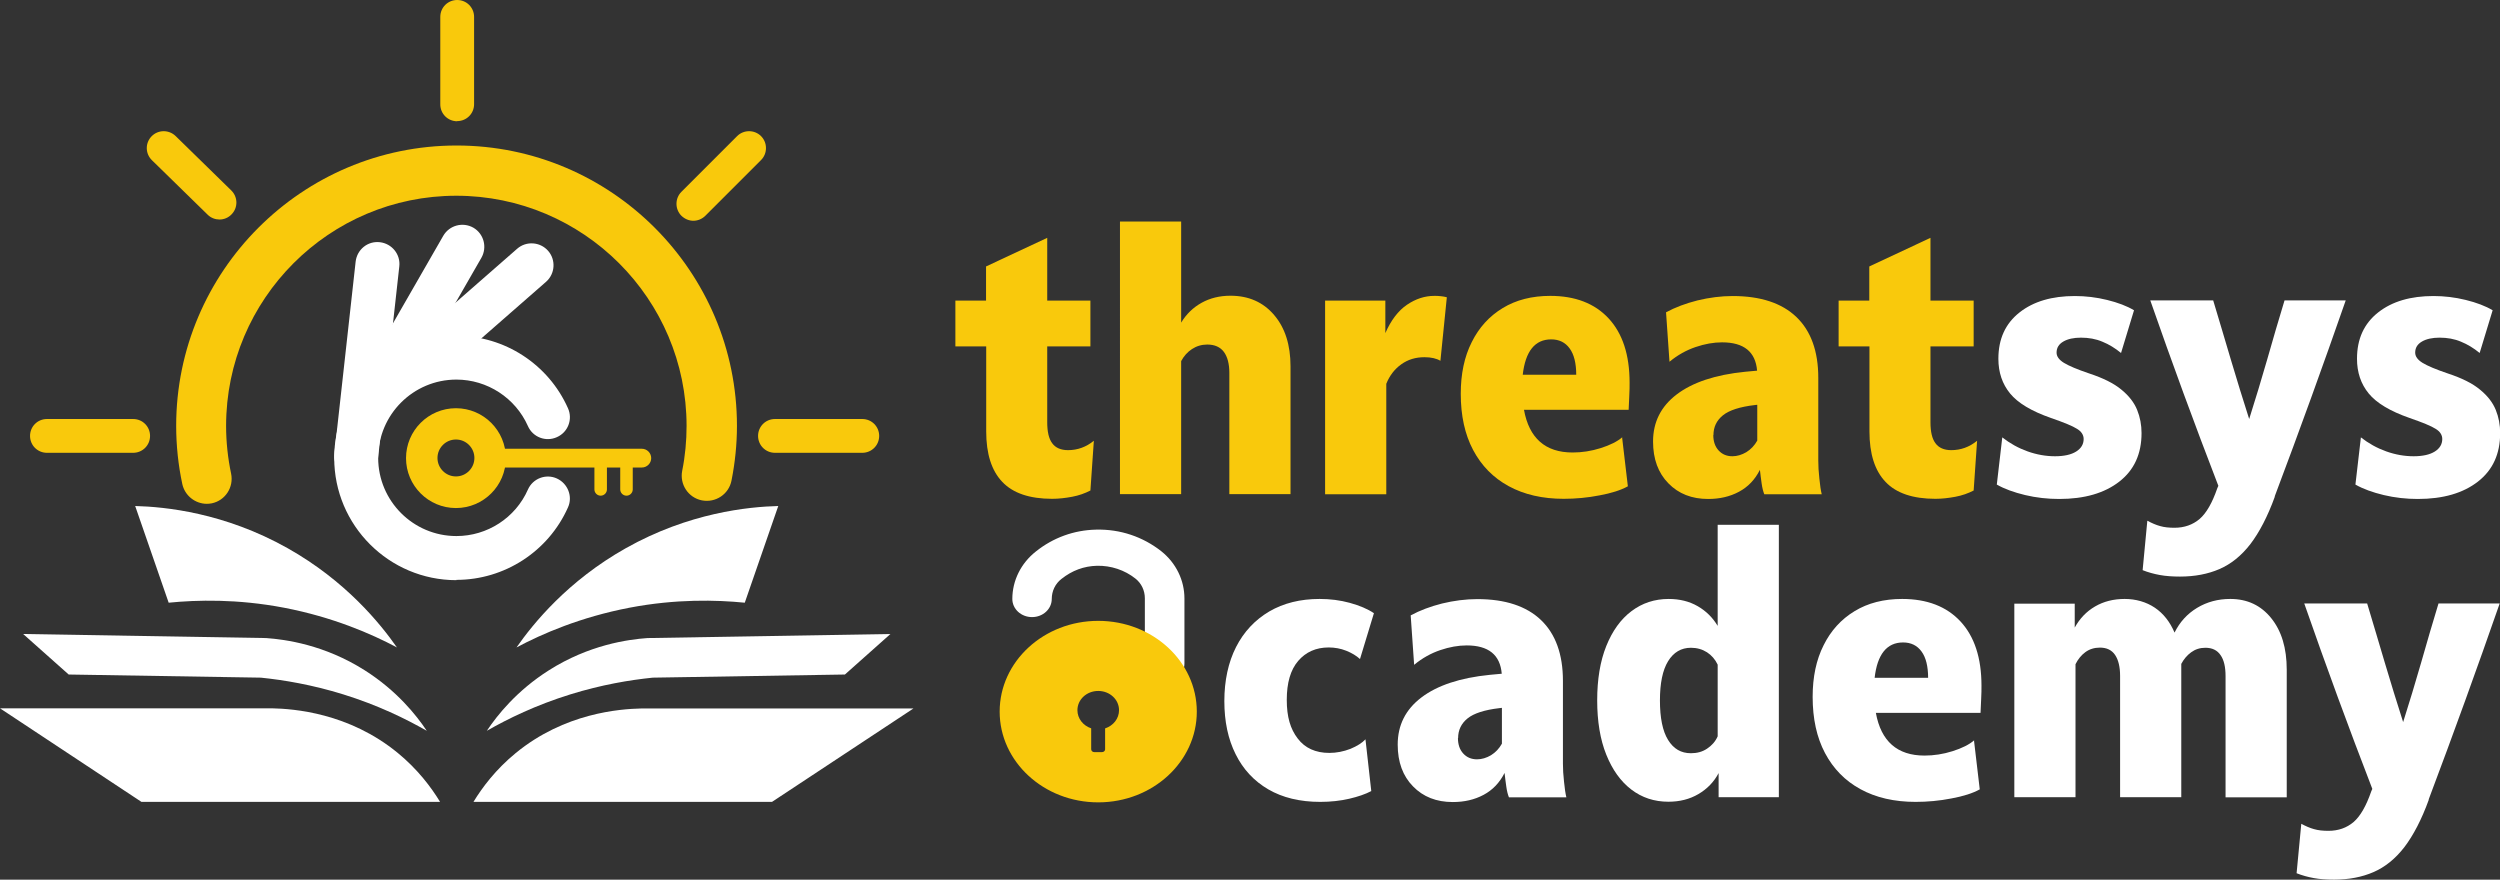
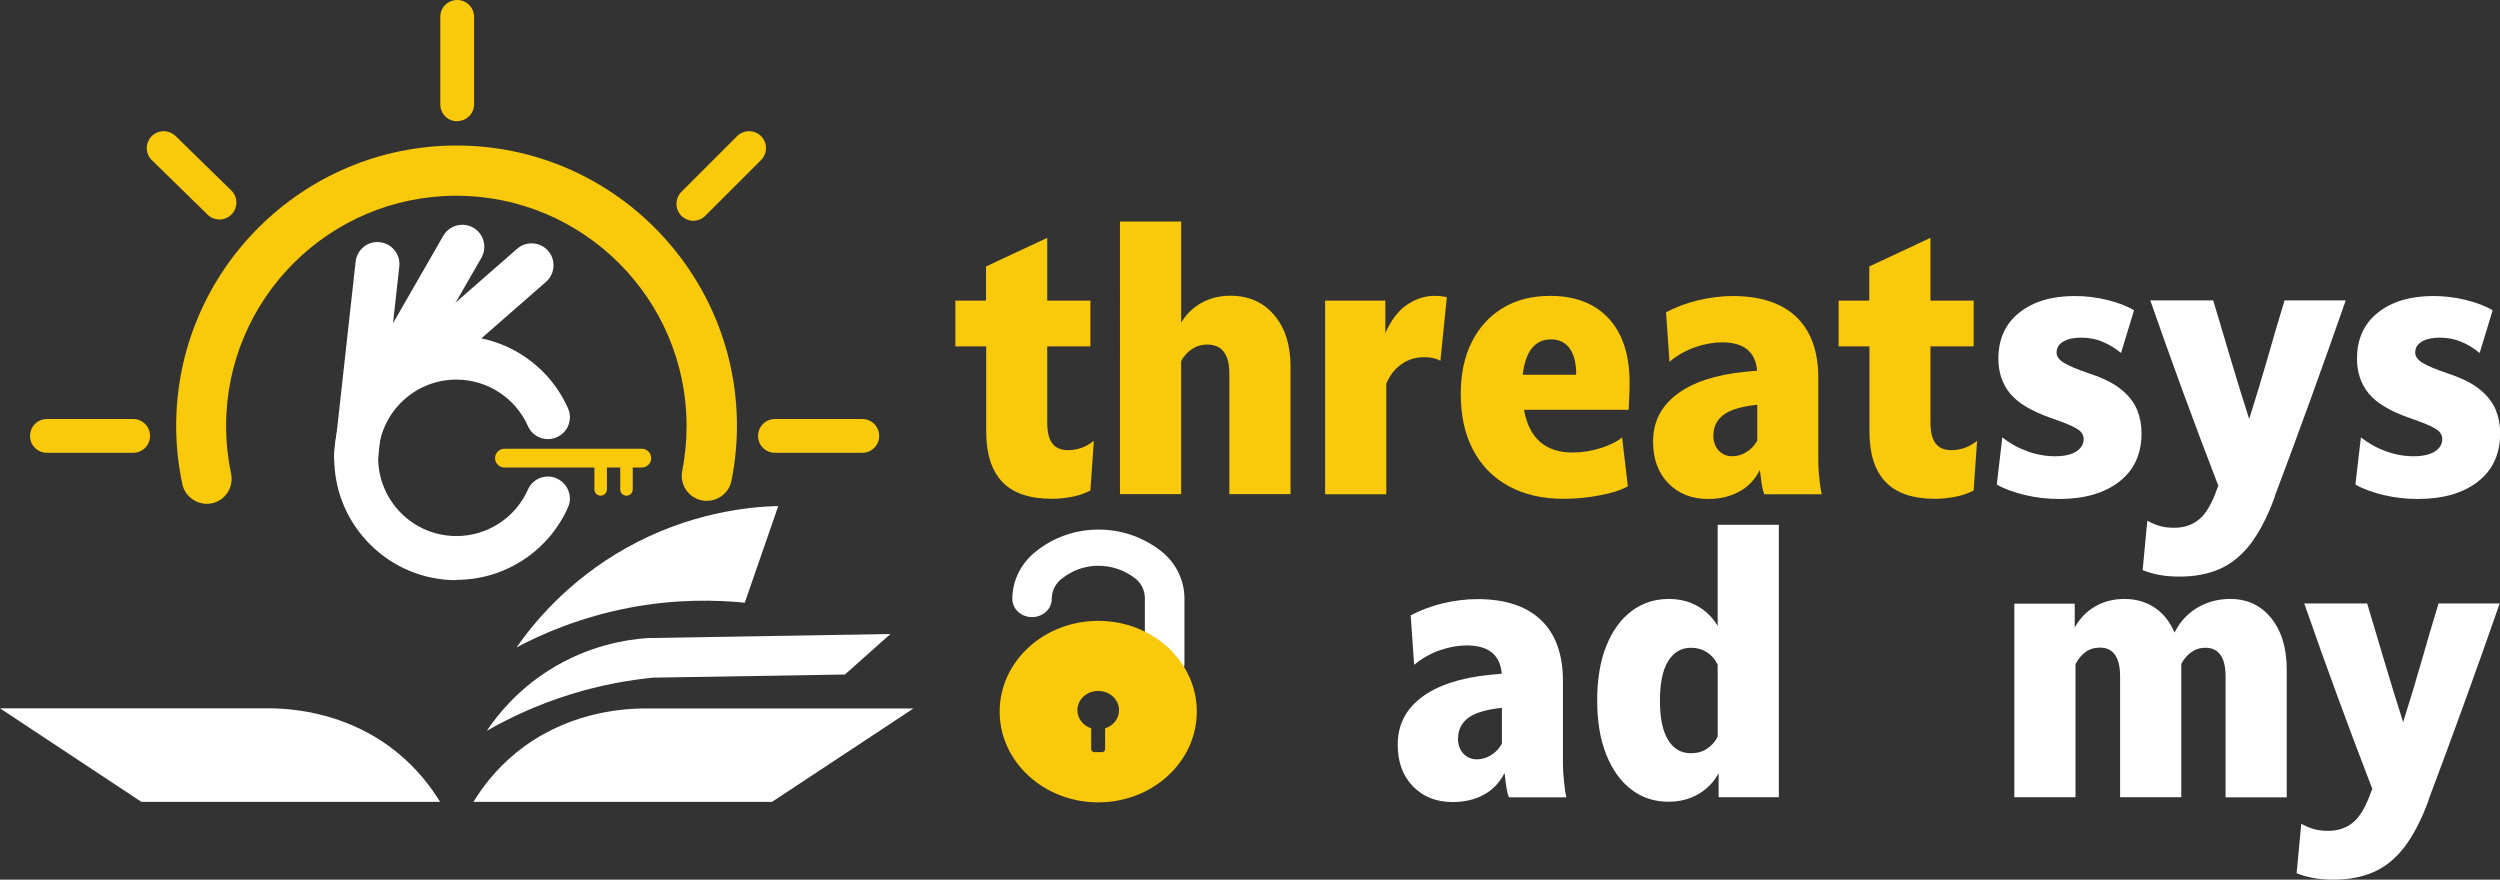
<svg xmlns="http://www.w3.org/2000/svg" id="Layer_2" data-name="Layer 2" viewBox="0 0 159.78 56.22">
  <rect x="0" y="0" width="159.78" height="56.22" fill="#333333" stroke="none" />
  <defs>
    <style>
      .cls-1 {
        fill: #fff;
      }

      .cls-2 {
        fill: #f9c90c;
      }
    </style>
  </defs>
  <g id="Layer_1-2" data-name="Layer 1">
    <g>
      <g>
        <g>
          <g>
            <path class="cls-1" d="M33.01,41.38c1.65-.88,4.1-1.94,7.22-2.54,2.99-.57,5.56-.5,7.37-.32.71-2.06,1.43-4.12,2.14-6.18-1.9.05-5.7.42-9.75,2.7-3.71,2.09-5.91,4.81-6.98,6.34Z" />
            <path class="cls-1" d="M31.11,46.71c1.36-.78,3.15-1.65,5.34-2.33,2-.62,3.8-.92,5.27-1.07,4.09-.07,8.18-.13,12.28-.2l2.91-2.59-15.53.26c-1.25.09-3.73.43-6.3,2.06-2.05,1.3-3.3,2.87-3.96,3.86Z" />
            <path class="cls-1" d="M30.26,51.25h19.08l9.04-5.97h-17.39c-1.36.03-4.9.28-8.03,2.85-1.28,1.05-2.14,2.2-2.7,3.12Z" />
          </g>
          <g>
-             <path class="cls-1" d="M25.37,41.38c-1.65-.88-4.1-1.94-7.22-2.54-2.99-.57-5.56-.5-7.37-.32-.71-2.06-1.43-4.12-2.14-6.18,1.9.05,5.7.42,9.75,2.7,3.71,2.09,5.91,4.81,6.98,6.34Z" />
-             <path class="cls-1" d="M27.28,46.71c-1.36-.78-3.15-1.65-5.34-2.33-2-.62-3.8-.92-5.27-1.07-4.09-.07-8.18-.13-12.28-.2l-2.91-2.59,15.53.26c1.25.09,3.73.43,6.3,2.06,2.05,1.3,3.3,2.87,3.96,3.86Z" />
            <path class="cls-1" d="M28.12,51.25H9.04L0,45.27h17.39c1.36.03,4.9.28,8.03,2.85,1.28,1.05,2.14,2.2,2.7,3.12Z" />
          </g>
        </g>
        <g>
          <path class="cls-1" d="M29.17,37.08c-4.31,0-7.81-3.5-7.81-7.81s3.5-7.81,7.81-7.81c3.08,0,5.88,1.82,7.13,4.63.32.71,0,1.54-.71,1.85-.71.32-1.54,0-1.85-.71-.8-1.8-2.6-2.97-4.57-2.97-2.76,0-5,2.24-5,5s2.24,5,5,5c1.97,0,3.77-1.16,4.57-2.97.31-.71,1.15-1.03,1.85-.71s1.03,1.15.71,1.85c-1.25,2.81-4.05,4.63-7.13,4.63Z" />
          <g>
            <path class="cls-1" d="M22.77,30.54c-.05,0-.1,0-.16,0-.77-.09-1.33-.78-1.24-1.55l1.36-12.27c.09-.77.77-1.33,1.55-1.24.77.09,1.33.78,1.24,1.55l-1.36,12.27c-.08.72-.69,1.25-1.39,1.25Z" />
            <path class="cls-1" d="M26.88,24.57c-.39,0-.78-.16-1.06-.48-.51-.58-.45-1.47.13-1.98l7.1-6.21c.58-.51,1.47-.45,1.98.13.51.58.45,1.47-.13,1.98l-7.1,6.21c-.27.23-.6.35-.92.35Z" />
            <path class="cls-1" d="M24.13,26.61c-.24,0-.48-.06-.7-.19-.67-.39-.9-1.24-.52-1.92l5.42-9.43c.39-.67,1.24-.9,1.92-.52.67.39.9,1.24.52,1.92l-5.42,9.43c-.26.45-.73.7-1.22.7Z" />
          </g>
-           <path class="cls-2" d="M29.14,28.09c.65,0,1.18.53,1.18,1.18s-.53,1.18-1.18,1.18-1.18-.53-1.18-1.18.53-1.18,1.18-1.18M29.14,26.09c-1.76,0-3.19,1.43-3.19,3.19s1.43,3.19,3.19,3.19,3.19-1.43,3.19-3.19-1.43-3.19-3.19-3.19h0Z" />
          <path class="cls-2" d="M41.02,29.88h-8.78c-.33,0-.6-.27-.6-.6s.27-.6.6-.6h8.78c.33,0,.6.27.6.6s-.27.6-.6.6Z" />
          <g>
            <path class="cls-2" d="M38.39,31.68c-.22,0-.4-.18-.4-.4v-1.93c0-.22.18-.4.4-.4s.4.18.4.4v1.93c0,.22-.18.4-.4.4Z" />
            <path class="cls-2" d="M40.04,31.68c-.22,0-.4-.18-.4-.4v-1.93c0-.22.18-.4.4-.4s.4.18.4.4v1.93c0,.22-.18.4-.4.4Z" />
          </g>
        </g>
        <path class="cls-2" d="M13.22,32.2c-.74,0-1.41-.52-1.57-1.27-.26-1.22-.39-2.47-.39-3.71,0-9.88,8.04-17.92,17.92-17.92s17.92,8.04,17.92,17.92c0,1.17-.12,2.35-.35,3.5-.17.87-1.02,1.43-1.89,1.26-.87-.17-1.43-1.02-1.26-1.89.19-.94.28-1.91.28-2.87,0-8.11-6.6-14.71-14.72-14.71s-14.71,6.6-14.71,14.71c0,1.02.11,2.05.32,3.05.18.87-.37,1.72-1.24,1.9-.11.02-.22.03-.33.03Z" />
        <path class="cls-2" d="M55.11,28.94h-5.58c-.6,0-1.08-.48-1.08-1.08s.48-1.08,1.08-1.08h5.58c.6,0,1.08.48,1.08,1.08s-.48,1.08-1.08,1.08Z" />
        <path class="cls-2" d="M29.22,7.75c-.6,0-1.08-.48-1.08-1.08V1.08c0-.6.48-1.08,1.08-1.08s1.08.48,1.08,1.08v5.58c0,.6-.48,1.08-1.08,1.08Z" />
        <path class="cls-2" d="M8.51,28.94H3c-.6,0-1.08-.48-1.08-1.08s.48-1.08,1.08-1.08h5.51c.6,0,1.08.48,1.08,1.08s-.48,1.08-1.08,1.08Z" />
        <path class="cls-2" d="M44.32,14.11c-.28,0-.55-.11-.77-.32-.42-.42-.42-1.11,0-1.53l3.56-3.56c.42-.42,1.11-.42,1.53,0,.42.42.42,1.11,0,1.53l-3.56,3.56c-.21.21-.49.32-.77.32Z" />
        <path class="cls-2" d="M14.03,14.03c-.27,0-.55-.1-.76-.31l-3.56-3.48c-.43-.42-.44-1.1-.02-1.53.42-.43,1.1-.43,1.53-.02l3.56,3.48c.43.42.44,1.1.02,1.53-.21.22-.49.33-.77.33Z" />
      </g>
      <g>
        <path class="cls-2" d="M63.02,22.14h-1.96v-2.93h1.96v-2.18l3.91-1.83v4.01h2.76v2.93h-2.76v4.84c0,.61.1,1.06.32,1.35.21.29.55.44,1.01.44.61,0,1.16-.2,1.65-.6l-.22,3.18c-.35.18-.74.32-1.17.4s-.86.13-1.28.13c-1.43,0-2.5-.36-3.18-1.08-.69-.72-1.03-1.8-1.03-3.23v-5.43Z" />
        <path class="cls-2" d="M71.58,14.16h3.91v6.46c.33-.55.77-.97,1.31-1.27.54-.3,1.16-.45,1.84-.45,1.16,0,2.09.41,2.79,1.23.7.82,1.05,1.91,1.05,3.29v8.16h-3.91v-7.75c0-.58-.12-1.03-.35-1.34-.23-.31-.59-.47-1.06-.47-.36,0-.69.1-.98.29-.29.19-.52.45-.69.77v8.5h-3.91V14.16Z" />
        <path class="cls-2" d="M84.69,19.21h3.85v2.08c.36-.82.82-1.43,1.38-1.81s1.14-.57,1.75-.57c.13,0,.27,0,.41.02.14.01.28.04.39.07l-.41,4.06c-.25-.15-.59-.23-1.02-.23-.57,0-1.06.15-1.49.46-.43.31-.74.72-.95,1.24v7.06h-3.91v-12.37Z" />
        <path class="cls-2" d="M103.67,27.94l.37,3.14c-.45.25-1.05.44-1.81.58-.76.15-1.53.22-2.29.22-1.36,0-2.53-.27-3.52-.81s-1.74-1.31-2.27-2.31c-.53-1-.79-2.2-.79-3.59,0-1.27.23-2.37.7-3.3.46-.93,1.12-1.66,1.98-2.18.85-.52,1.87-.78,3.04-.78,1.59,0,2.84.48,3.73,1.44.89.96,1.34,2.33,1.34,4.1,0,.23,0,.52-.02.86-.01.34-.03.64-.04.88h-6.69c.33,1.82,1.37,2.73,3.11,2.73.59,0,1.19-.09,1.79-.28s1.07-.42,1.4-.71ZM97.31,23.95h3.43c0-.73-.14-1.3-.42-1.68-.28-.39-.68-.58-1.18-.58-1.04,0-1.65.76-1.82,2.27Z" />
        <path class="cls-2" d="M116.21,29.43c0,.35.02.74.07,1.16.04.42.09.75.15,1h-3.67c-.07-.17-.13-.4-.17-.69s-.08-.58-.11-.87c-.32.63-.76,1.09-1.34,1.4s-1.23.46-1.97.46c-1.04,0-1.89-.33-2.54-1-.65-.66-.98-1.55-.98-2.67,0-1.24.5-2.24,1.51-3.01,1.01-.77,2.47-1.26,4.38-1.45l.76-.07c-.1-1.21-.85-1.81-2.24-1.81-.54,0-1.1.1-1.69.3-.59.2-1.15.51-1.67.94l-.22-3.16c.59-.32,1.26-.57,2.01-.76.75-.18,1.5-.28,2.25-.28,1.78,0,3.14.45,4.07,1.34.93.89,1.4,2.19,1.4,3.88v5.29ZM109.5,27.8c0,.41.11.74.34.99s.52.37.88.37c.3,0,.6-.09.89-.26.29-.18.52-.42.7-.74v-2.29l-.17.02c-.94.11-1.62.33-2.02.65-.41.33-.61.75-.61,1.27Z" />
        <path class="cls-2" d="M119.47,22.14h-1.96v-2.93h1.96v-2.18l3.91-1.83v4.01h2.76v2.93h-2.76v4.84c0,.61.1,1.06.32,1.35.21.29.55.44,1.01.44.61,0,1.16-.2,1.65-.6l-.22,3.18c-.35.18-.74.32-1.17.4s-.86.13-1.28.13c-1.43,0-2.5-.36-3.18-1.08-.69-.72-1.03-1.8-1.03-3.23v-5.43Z" />
        <path class="cls-1" d="M127.95,27.94c.51.4,1.05.7,1.64.91.59.21,1.17.31,1.75.31s1.03-.1,1.35-.3c.32-.2.48-.47.48-.8,0-.26-.14-.48-.42-.65-.28-.18-.84-.41-1.68-.7-1.23-.43-2.1-.95-2.6-1.56s-.75-1.35-.75-2.22c0-1.27.45-2.25,1.35-2.96s2.08-1.05,3.54-1.05c.68,0,1.37.08,2.06.25.69.17,1.27.39,1.72.66l-.83,2.73c-.38-.31-.77-.55-1.19-.72-.42-.18-.88-.26-1.37-.26-.46,0-.84.08-1.13.25-.29.17-.43.4-.43.71,0,.24.16.46.47.65.31.19.85.42,1.62.68.88.29,1.57.63,2.05,1.03.49.4.82.83,1.01,1.3.19.47.28.96.28,1.48,0,1.33-.47,2.36-1.42,3.1-.95.74-2.23,1.11-3.84,1.11-.74,0-1.47-.08-2.18-.25s-1.32-.39-1.81-.67l.35-3.02Z" />
        <path class="cls-1" d="M145.39,31.74c-.46,1.27-.99,2.28-1.56,3.03-.58.75-1.24,1.28-1.98,1.6-.74.32-1.58.48-2.52.48-.48,0-.91-.03-1.29-.1-.38-.07-.75-.17-1.1-.31l.3-3.16c.28.15.55.27.81.34.27.08.58.11.92.11.64,0,1.17-.19,1.61-.56.43-.37.81-1.03,1.13-1.96l.07-.16c-1.51-3.91-2.96-7.86-4.35-11.85h4.02c.38,1.25.75,2.52,1.13,3.79.38,1.28.77,2.54,1.17,3.79.4-1.27.79-2.54,1.15-3.8.36-1.27.73-2.53,1.11-3.78h3.91c-1.42,4.08-2.93,8.26-4.54,12.53Z" />
        <path class="cls-1" d="M150.87,27.94c.51.4,1.05.7,1.64.91.59.21,1.17.31,1.75.31s1.03-.1,1.35-.3c.32-.2.48-.47.48-.8,0-.26-.14-.48-.42-.65-.28-.18-.84-.41-1.68-.7-1.23-.43-2.1-.95-2.6-1.56s-.75-1.35-.75-2.22c0-1.27.45-2.25,1.35-2.96s2.08-1.05,3.54-1.05c.68,0,1.37.08,2.06.25.69.17,1.27.39,1.72.66l-.83,2.73c-.38-.31-.77-.55-1.19-.72-.42-.18-.88-.26-1.37-.26-.46,0-.84.08-1.13.25-.29.17-.43.4-.43.71,0,.24.16.46.47.65.31.19.85.42,1.62.68.88.29,1.57.63,2.05,1.03.49.4.82.83,1.01,1.3.19.47.28.96.28,1.48,0,1.33-.47,2.36-1.42,3.1-.95.74-2.23,1.11-3.84,1.11-.74,0-1.47-.08-2.18-.25s-1.32-.39-1.81-.67l.35-3.02Z" />
      </g>
      <g>
        <g>
          <path class="cls-1" d="M74.43,43.56c-.7,0-1.26-.52-1.26-1.16v-4.16c0-.5-.22-.96-.6-1.26-.69-.55-1.57-.84-2.46-.82-.83.02-1.59.3-2.27.84-.4.31-.62.78-.62,1.28,0,.64-.56,1.16-1.26,1.16s-1.26-.52-1.26-1.16c0-1.17.55-2.28,1.5-3.03,1.11-.89,2.45-1.37,3.85-1.4,1.55-.04,3,.46,4.17,1.38.94.75,1.48,1.85,1.48,3.02v4.16c0,.64-.56,1.16-1.26,1.16Z" />
          <path class="cls-2" d="M70.19,39.68h0c-3.48,0-6.3,2.6-6.3,5.8h0c0,3.2,2.82,5.8,6.3,5.8h0c3.48,0,6.3-2.6,6.3-5.8h0c0-3.2-2.82-5.8-6.3-5.8ZM70.63,46.55v1.34c0,.1-.09.18-.2.18h-.49c-.11,0-.2-.08-.2-.18v-1.34c-.51-.17-.88-.62-.88-1.16,0-.68.59-1.23,1.33-1.23s1.33.55,1.33,1.23c0,.54-.37.99-.88,1.16Z" />
        </g>
        <g>
-           <path class="cls-1" d="M87.64,50.56c-.38.2-.85.36-1.41.49-.56.13-1.18.2-1.85.2-1.3,0-2.41-.27-3.32-.8-.91-.53-1.61-1.28-2.09-2.25-.48-.96-.72-2.09-.72-3.39s.25-2.48.75-3.46c.5-.98,1.21-1.73,2.12-2.27.91-.53,1.98-.8,3.22-.8.67,0,1.31.08,1.93.25.62.17,1.14.39,1.54.66l-.89,2.93c-.23-.21-.53-.39-.88-.53s-.73-.21-1.12-.21c-.81,0-1.46.29-1.95.86-.49.57-.73,1.4-.73,2.49s.23,1.86.7,2.47c.46.61,1.14.92,2.02.92.46,0,.91-.09,1.35-.26.43-.18.75-.38.96-.61l.37,3.3Z" />
          <path class="cls-1" d="M99.89,48.8c0,.35.02.74.07,1.16.04.42.09.75.15,1h-3.67c-.07-.17-.13-.4-.17-.69s-.08-.58-.11-.87c-.32.63-.76,1.09-1.34,1.4s-1.23.46-1.97.46c-1.04,0-1.89-.33-2.54-1-.65-.66-.98-1.55-.98-2.67,0-1.24.5-2.24,1.51-3.01,1.01-.77,2.47-1.26,4.38-1.45l.76-.07c-.1-1.21-.85-1.81-2.24-1.81-.54,0-1.1.1-1.69.3-.59.2-1.15.51-1.67.94l-.22-3.16c.59-.32,1.26-.57,2.01-.76.75-.18,1.5-.28,2.25-.28,1.78,0,3.14.45,4.07,1.34.93.89,1.4,2.19,1.4,3.88v5.29ZM93.18,47.17c0,.41.11.74.34.99s.52.37.88.37c.3,0,.6-.09.89-.26.29-.18.52-.42.7-.74v-2.29l-.17.02c-.94.11-1.62.33-2.02.65-.41.33-.61.75-.61,1.27Z" />
          <path class="cls-1" d="M113.69,50.95h-3.85v-1.54c-.3.57-.73,1.01-1.29,1.34-.56.33-1.2.49-1.92.49-.9,0-1.69-.26-2.37-.78-.68-.52-1.21-1.26-1.6-2.23s-.58-2.13-.58-3.47.19-2.5.58-3.47.92-1.71,1.61-2.23,1.48-.78,2.38-.78c.69,0,1.31.15,1.85.46.54.31.96.73,1.28,1.26v-6.46h3.91v17.42ZM109.78,47.06v-4.58c-.16-.34-.39-.6-.68-.79-.3-.19-.64-.29-1.03-.29-.62,0-1.11.29-1.46.86-.35.57-.52,1.41-.52,2.51s.17,1.96.52,2.52c.35.57.83.85,1.46.85.39,0,.73-.09,1.03-.29s.53-.45.68-.79Z" />
-           <path class="cls-1" d="M126.16,47.31l.37,3.14c-.45.25-1.05.44-1.81.58-.76.15-1.53.22-2.29.22-1.36,0-2.53-.27-3.52-.81s-1.74-1.31-2.27-2.31c-.53-1-.79-2.2-.79-3.59,0-1.27.23-2.37.7-3.3.46-.93,1.12-1.66,1.98-2.18.85-.52,1.87-.78,3.04-.78,1.59,0,2.84.48,3.73,1.44.89.96,1.34,2.33,1.34,4.1,0,.23,0,.52-.02.86-.01.34-.03.64-.04.88h-6.69c.33,1.82,1.37,2.73,3.11,2.73.59,0,1.19-.09,1.79-.28s1.07-.42,1.4-.71ZM119.8,43.32h3.43c0-.73-.14-1.3-.42-1.68-.28-.39-.68-.58-1.18-.58-1.04,0-1.65.76-1.82,2.27Z" />
          <path class="cls-1" d="M128.75,38.58h3.85v1.53c.32-.58.75-1.03,1.3-1.35.55-.32,1.18-.48,1.89-.48s1.38.19,1.93.56c.55.37.97.91,1.26,1.59.33-.67.81-1.2,1.44-1.58s1.34-.57,2.12-.57c1.09,0,1.96.41,2.62,1.23.66.82.99,1.91.99,3.29v8.16h-3.91v-7.75c0-.58-.1-1.03-.32-1.34-.21-.31-.53-.47-.97-.47-.35,0-.65.1-.91.29-.26.19-.47.44-.63.74v8.52h-3.91v-7.75c0-.58-.11-1.03-.32-1.34-.21-.31-.53-.47-.97-.47-.36,0-.67.1-.93.29-.26.19-.47.45-.63.77v8.5h-3.91v-12.37Z" />
          <path class="cls-1" d="M155.23,51.11c-.46,1.27-.99,2.28-1.56,3.03-.58.75-1.24,1.28-1.98,1.6-.74.32-1.58.48-2.52.48-.48,0-.91-.03-1.29-.1-.38-.07-.75-.17-1.1-.31l.3-3.16c.28.15.55.27.81.34.27.08.58.11.92.11.64,0,1.17-.19,1.61-.56.43-.37.81-1.03,1.13-1.96l.07-.16c-1.51-3.91-2.96-7.86-4.35-11.85h4.02c.38,1.25.75,2.52,1.13,3.79.38,1.28.77,2.54,1.17,3.79.4-1.27.79-2.54,1.15-3.8.36-1.27.73-2.53,1.11-3.78h3.91c-1.42,4.08-2.93,8.26-4.54,12.53Z" />
        </g>
      </g>
    </g>
  </g>
</svg>